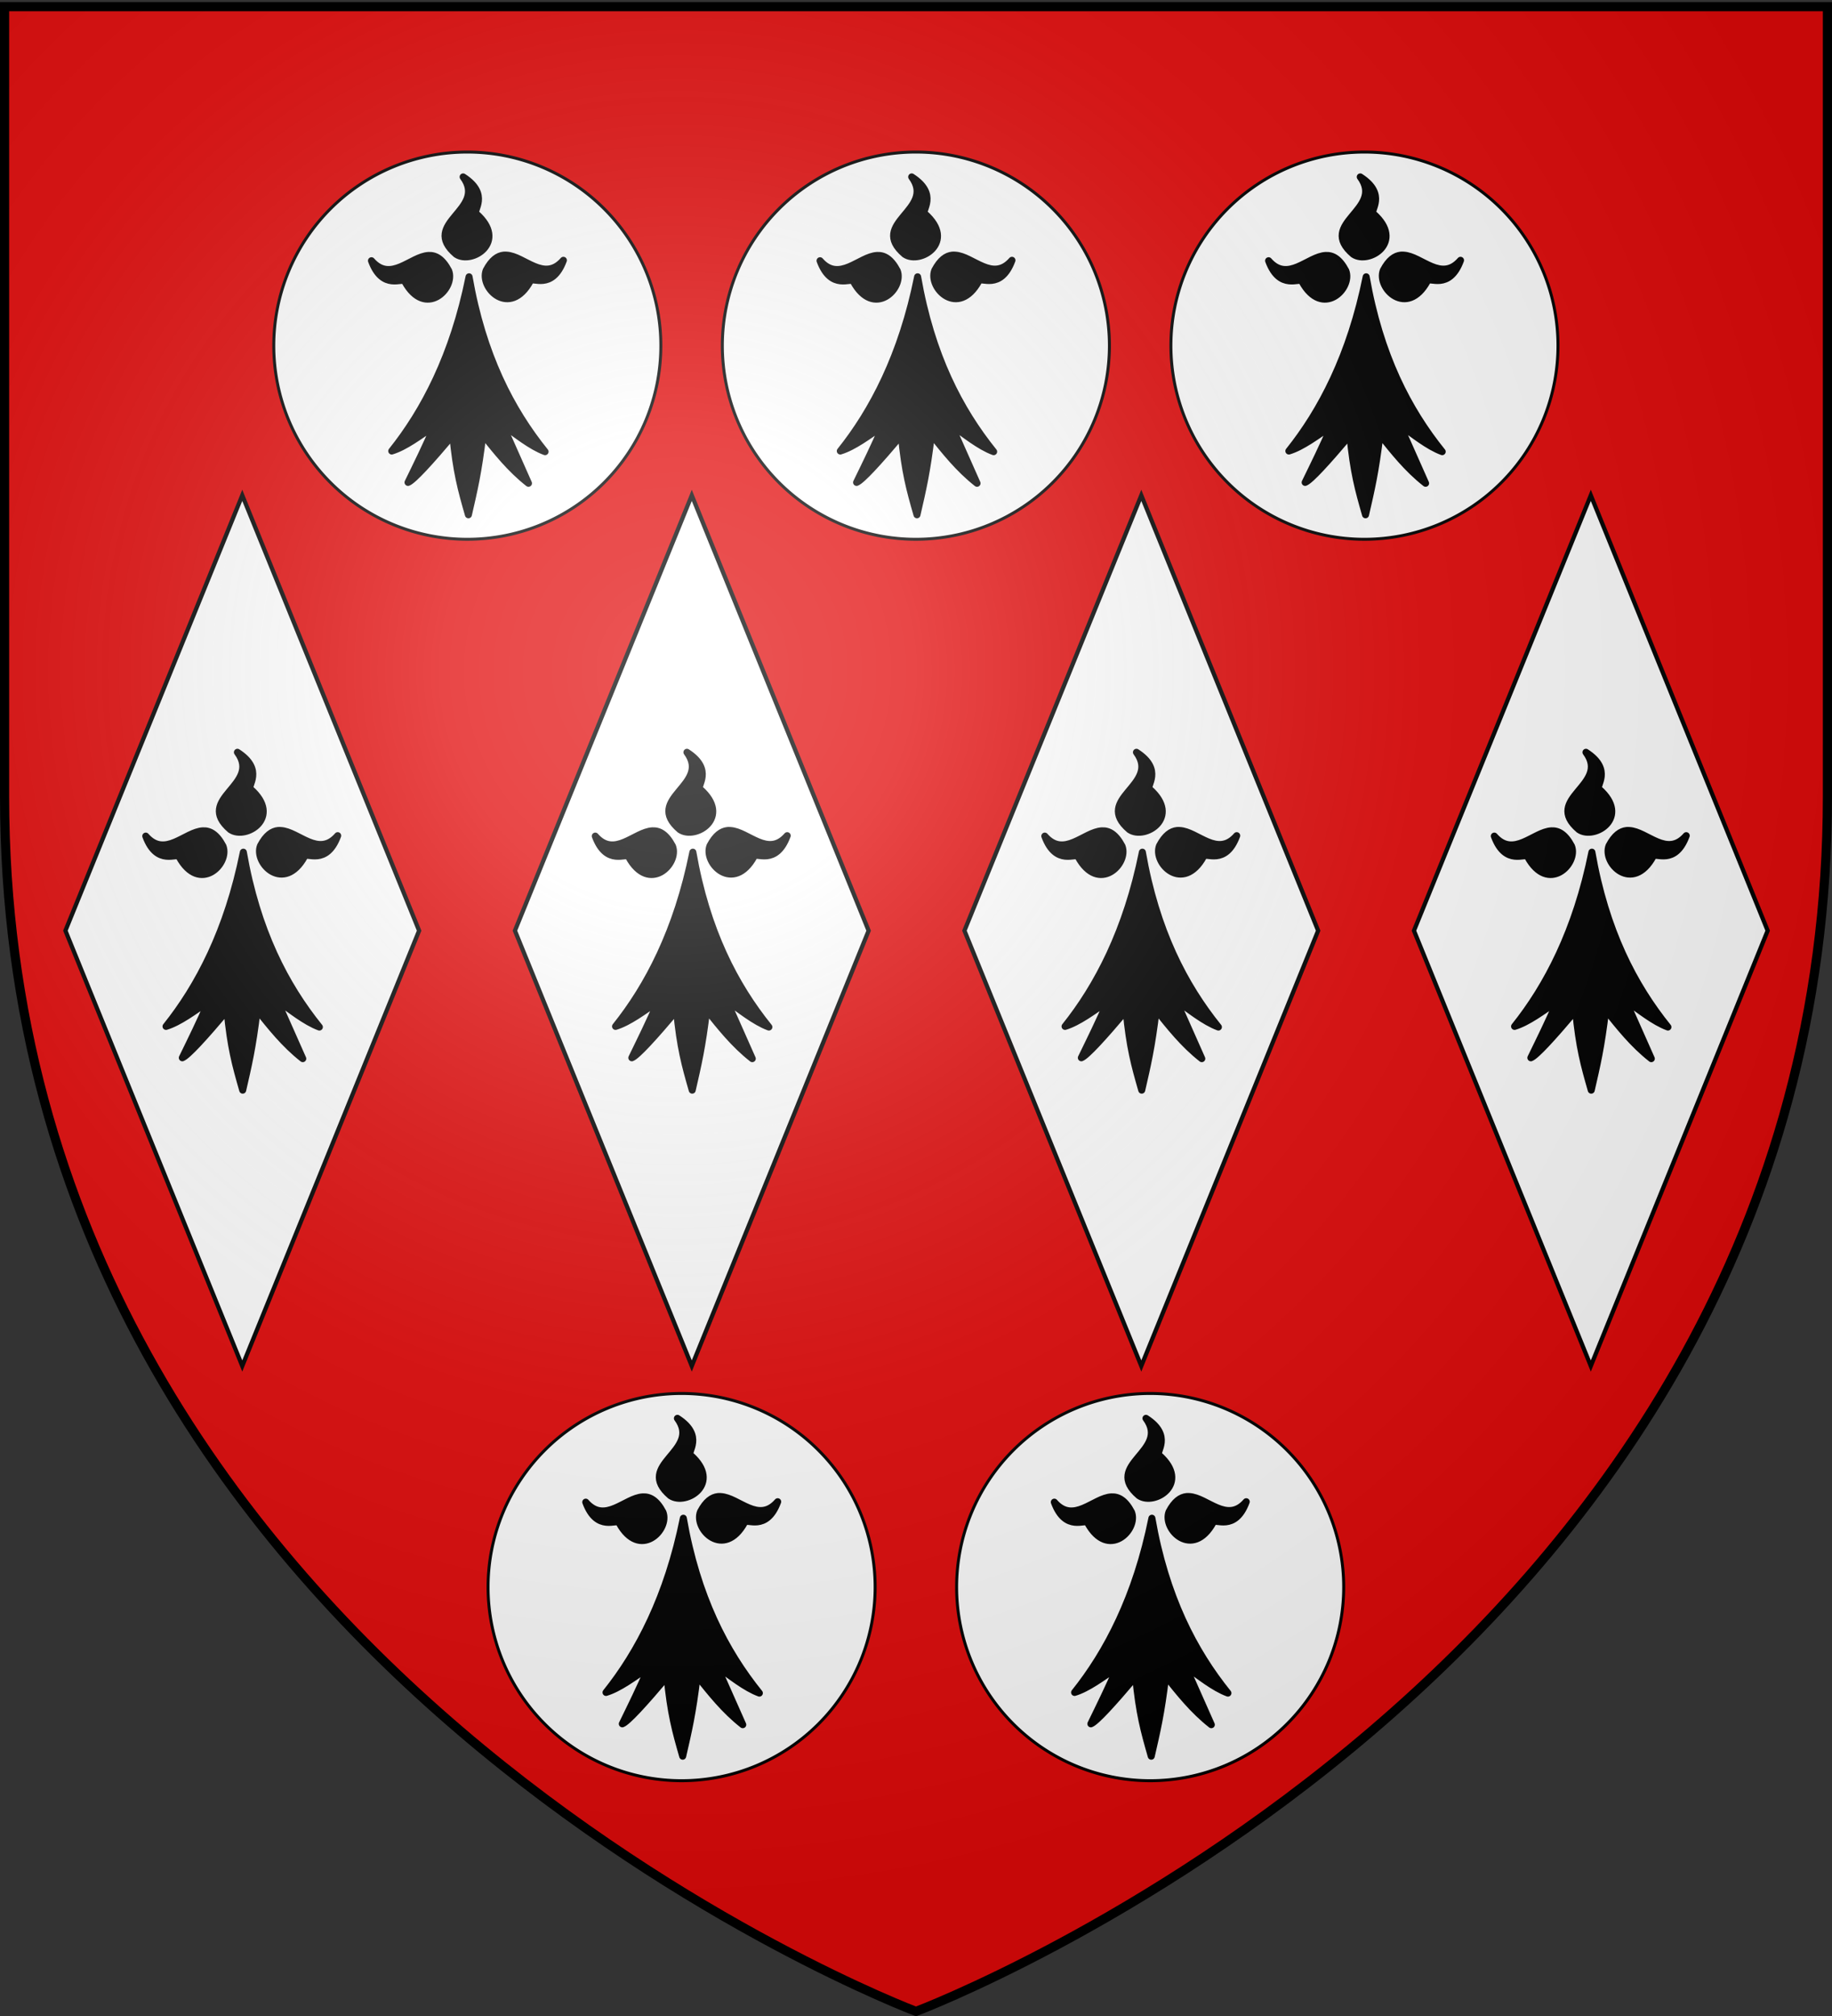
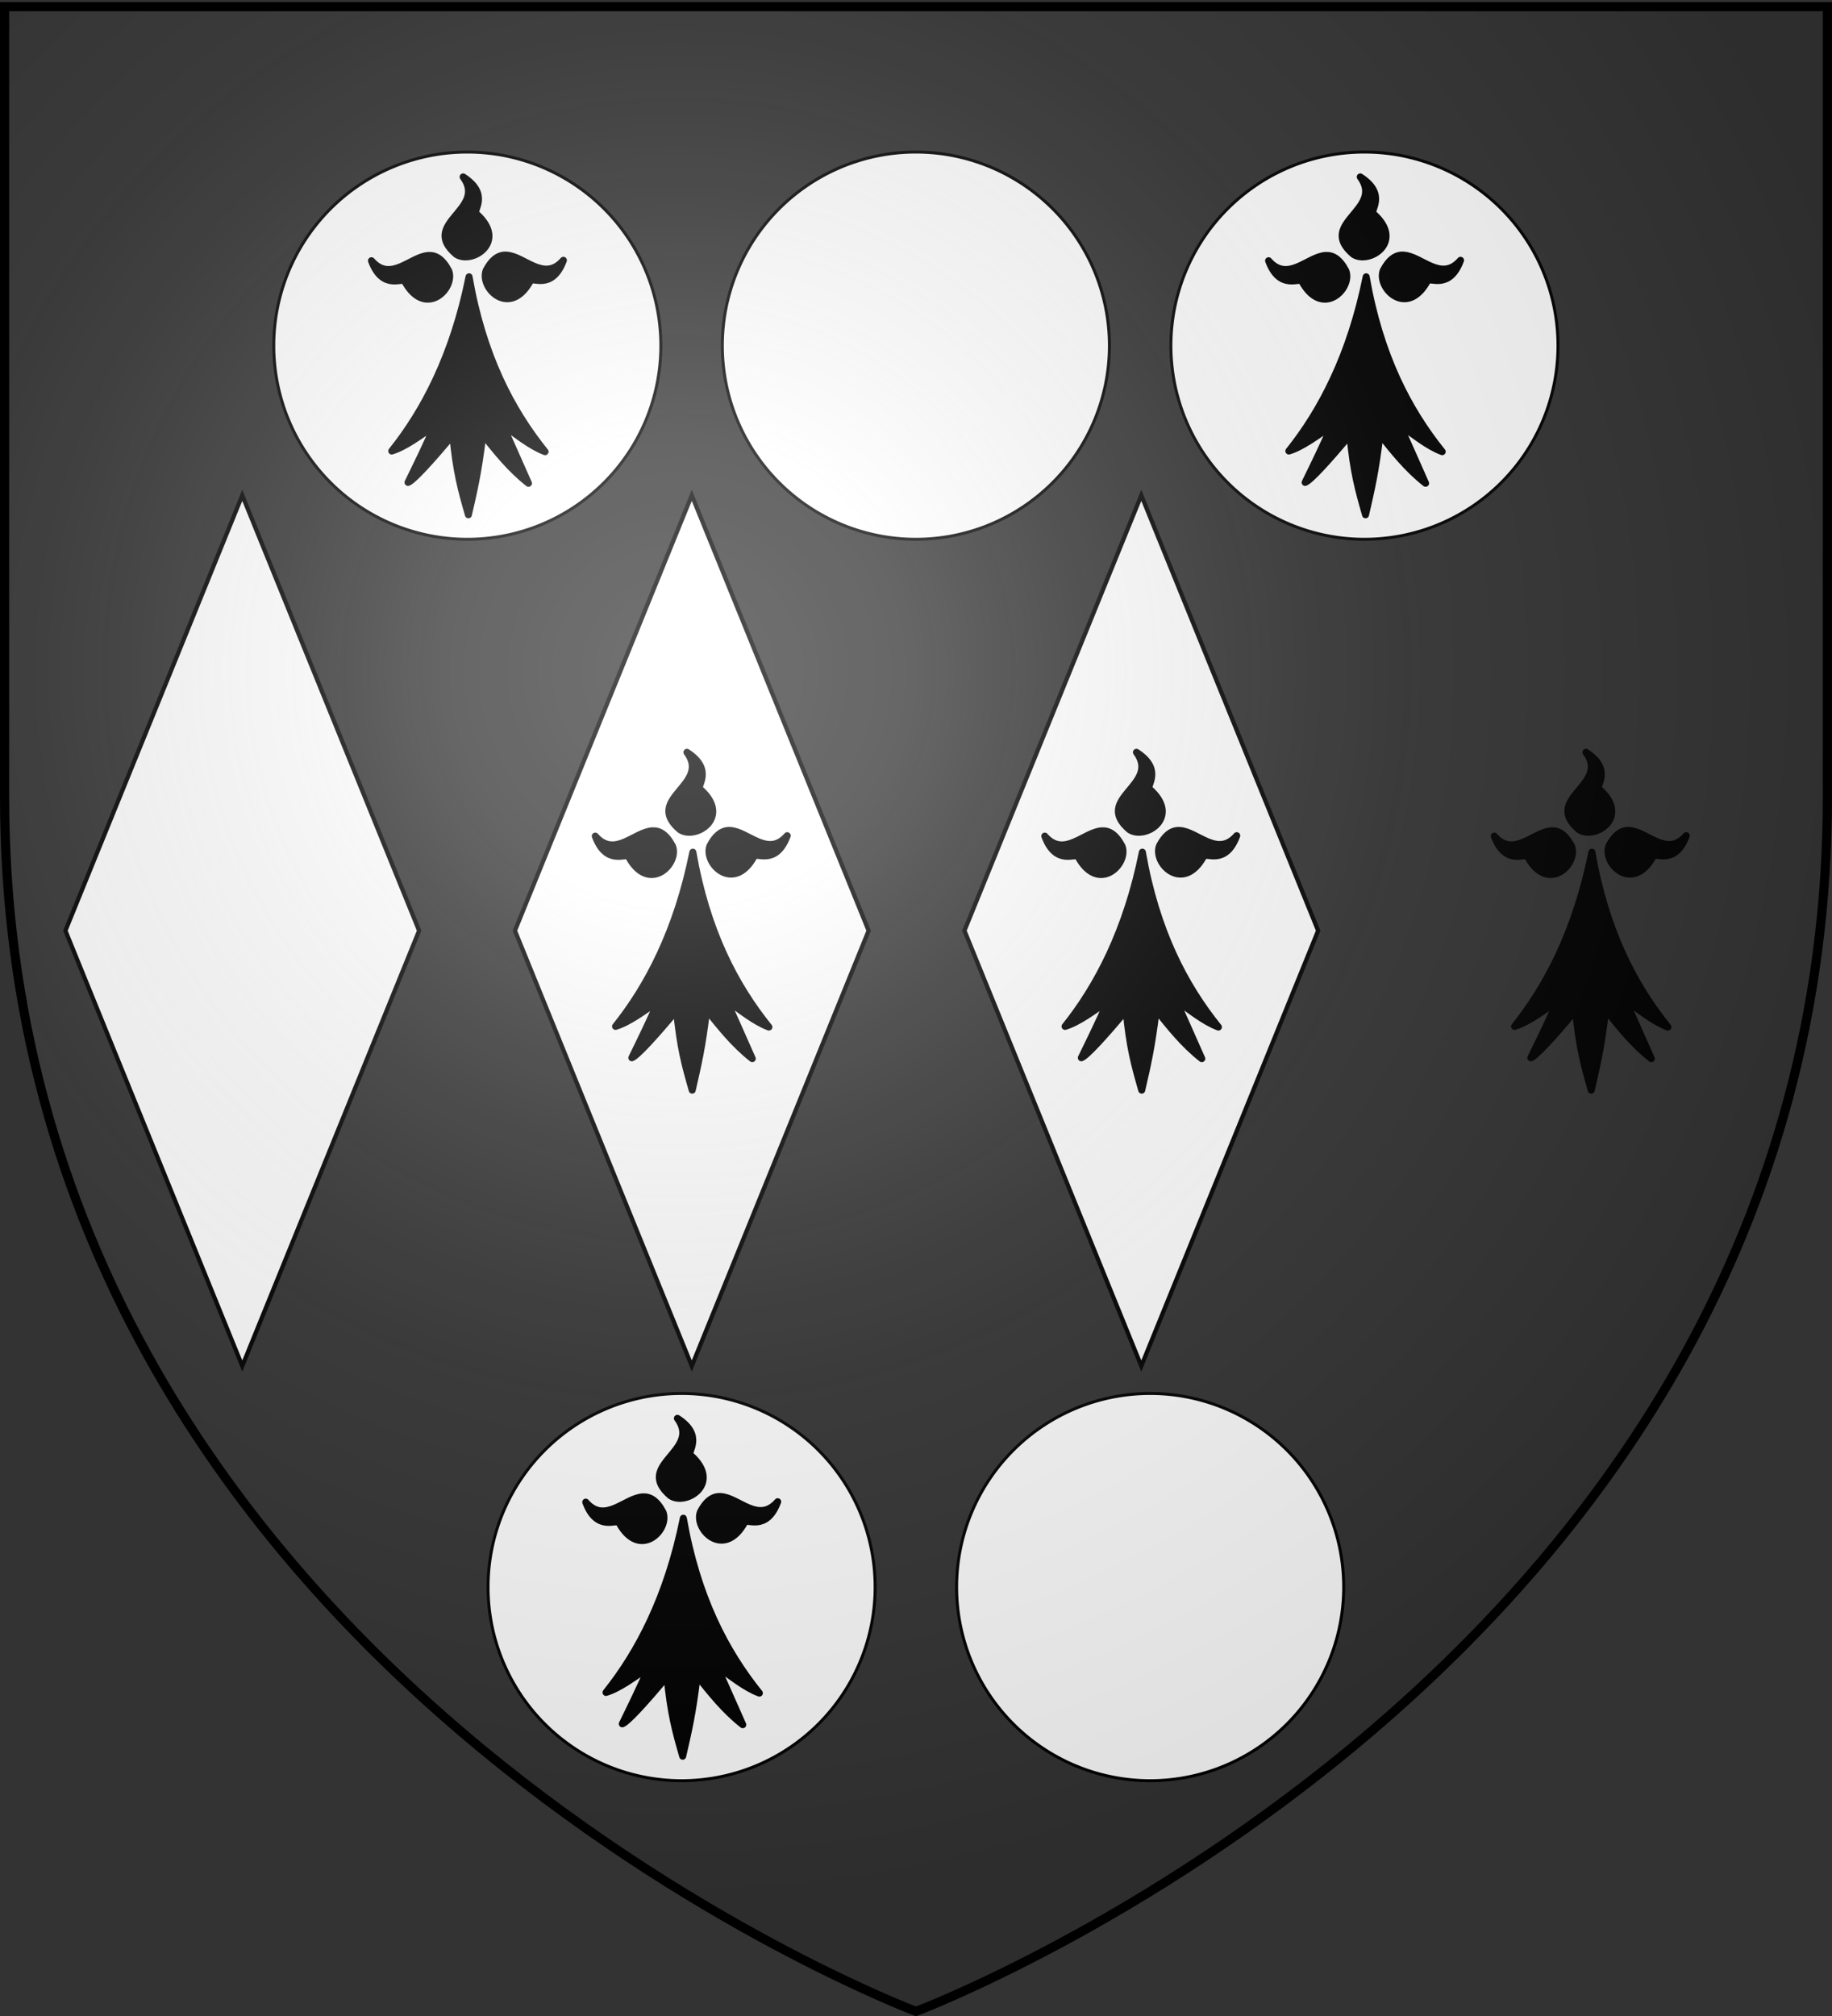
<svg xmlns="http://www.w3.org/2000/svg" xmlns:xlink="http://www.w3.org/1999/xlink" width="600" height="660" version="1.0">
  <rect width="100%" height="100%" fill="#333333" stroke="none" />
  <desc>Flag of Canton of Valais (Wallis)</desc>
  <defs>
    <radialGradient xlink:href="#a" id="b" cx="221.445" cy="226.331" r="300" fx="221.445" fy="226.331" gradientTransform="matrix(1.353 0 0 1.349 -77.63 -85.747)" gradientUnits="userSpaceOnUse" />
    <linearGradient id="a">
      <stop offset="0" style="stop-color:white;stop-opacity:.314" />
      <stop offset=".19" style="stop-color:white;stop-opacity:.251" />
      <stop offset=".6" style="stop-color:#6b6b6b;stop-opacity:.125" />
      <stop offset="1" style="stop-color:black;stop-opacity:.125" />
    </linearGradient>
  </defs>
  <g style="display:inline">
-     <path d="M300 658.5s298.5-112.32 298.5-397.772V2.176H1.5v258.552C1.5 546.18 300 658.5 300 658.5" style="fill:#e20909;fill-opacity:1;fill-rule:evenodd;stroke:none;stroke-width:1px;stroke-linecap:butt;stroke-linejoin:miter;stroke-opacity:1" />
-   </g>
+     </g>
  <g style="fill:#fff;fill-opacity:1">
    <g style="fill:#fff;fill-opacity:1">
      <g style="fill:#fff;fill-opacity:1;stroke:#000;stroke-width:1.969;stroke-miterlimit:4;stroke-dasharray:none;stroke-opacity:1">
        <path d="M488.571 515.22a128.571 128.571 0 1 1-257.142 0 128.571 128.571 0 1 1 257.142 0z" style="opacity:1;fill:#fff;fill-opacity:1;fill-rule:nonzero;stroke:#000;stroke-width:1.969;stroke-miterlimit:4;stroke-dasharray:none;stroke-opacity:1" transform="translate(-24.43 -140.837)scale(.493)" />
      </g>
    </g>
  </g>
  <path d="M155.166 57.605c7.96 10.8-14.296 15.1-2.296 25.322 5.118 3.471 17.072-4.044 6.57-13.279-1.358-.79 4.722-6.25-4.274-12.043M168.48 83.21c-1.99.205-3.945 1.55-5.756 4.98-2.272 5.75 7.72 15.722 14.444 3.46.476-1.496 7.15 3.296 10.842-6.745-6.33 7.275-12.804-1.408-18.682-1.695-.288-.014-.563-.03-.848 0m-24.615.106c-5.878.287-12.389 9.006-18.718 1.73 3.691 10.04 10.437 5.25 10.913 6.746 6.723 12.261 16.645 2.29 14.373-3.461-2.07-3.92-4.268-5.128-6.568-5.015m13.243 6.993c-5.176 25.727-14.84 43.94-25.322 57.036 4.357-1.307 9.285-5.013 14.02-8.264-2.895 6.746-5.79 12.588-8.687 18.54 1.73-.64 7.203-6.652 14.656-15.468 1.169 12.12 2.761 17.846 5.121 26.064 1.88-8.205 3.242-13.807 4.733-26.276 4.493 5.576 8.86 11.18 14.939 15.963l-8.512-19.176c4.407 3.081 9.277 7.11 13.95 8.829-11.08-13.75-20.424-31.518-24.898-57.248" style="fill:#000;fill-opacity:1;fill-rule:evenodd;stroke:#000;stroke-width:2.295;stroke-linecap:round;stroke-linejoin:round;stroke-miterlimit:4;stroke-opacity:1;display:inline" transform="translate(-3.488 .312)" />
  <g style="fill:#fff;fill-opacity:1">
    <g style="fill:#fff;fill-opacity:1">
      <g style="fill:#fff;fill-opacity:1;stroke:#000;stroke-width:1.969;stroke-miterlimit:4;stroke-dasharray:none;stroke-opacity:1">
        <path d="M488.571 515.22a128.571 128.571 0 1 1-257.142 0 128.571 128.571 0 1 1 257.142 0z" style="opacity:1;fill:#fff;fill-opacity:1;fill-rule:nonzero;stroke:#000;stroke-width:1.969;stroke-miterlimit:4;stroke-dasharray:none;stroke-opacity:1" transform="translate(122.48 -140.837)scale(.493)" />
      </g>
    </g>
  </g>
-   <path d="M155.166 57.605c7.96 10.8-14.296 15.1-2.296 25.322 5.118 3.471 17.072-4.044 6.57-13.279-1.358-.79 4.722-6.25-4.274-12.043M168.48 83.21c-1.99.205-3.945 1.55-5.756 4.98-2.272 5.75 7.72 15.722 14.444 3.46.476-1.496 7.15 3.296 10.842-6.745-6.33 7.275-12.804-1.408-18.682-1.695-.288-.014-.563-.03-.848 0m-24.615.106c-5.878.287-12.389 9.006-18.718 1.73 3.691 10.04 10.437 5.25 10.913 6.746 6.723 12.261 16.645 2.29 14.373-3.461-2.07-3.92-4.268-5.128-6.568-5.015m13.243 6.993c-5.176 25.727-14.84 43.94-25.322 57.036 4.357-1.307 9.285-5.013 14.02-8.264-2.895 6.746-5.79 12.588-8.687 18.54 1.73-.64 7.203-6.652 14.656-15.468 1.169 12.12 2.761 17.846 5.121 26.064 1.88-8.205 3.242-13.807 4.733-26.276 4.493 5.576 8.86 11.18 14.939 15.963l-8.512-19.176c4.407 3.081 9.277 7.11 13.95 8.829-11.08-13.75-20.424-31.518-24.898-57.248" style="fill:#000;fill-opacity:1;fill-rule:evenodd;stroke:#000;stroke-width:2.295;stroke-linecap:round;stroke-linejoin:round;stroke-miterlimit:4;stroke-opacity:1;display:inline" transform="translate(143.422 .312)" />
  <g style="fill:#fff;fill-opacity:1">
    <g style="fill:#fff;fill-opacity:1">
      <g style="fill:#fff;fill-opacity:1;stroke:#000;stroke-width:1.969;stroke-miterlimit:4;stroke-dasharray:none;stroke-opacity:1">
        <path d="M488.571 515.22a128.571 128.571 0 1 1-257.142 0 128.571 128.571 0 1 1 257.142 0z" style="opacity:1;fill:#fff;fill-opacity:1;fill-rule:nonzero;stroke:#000;stroke-width:1.969;stroke-miterlimit:4;stroke-dasharray:none;stroke-opacity:1" transform="translate(269.39 -140.837)scale(.493)" />
      </g>
    </g>
  </g>
  <path d="M155.166 57.605c7.96 10.8-14.296 15.1-2.296 25.322 5.118 3.471 17.072-4.044 6.57-13.279-1.358-.79 4.722-6.25-4.274-12.043M168.48 83.21c-1.99.205-3.945 1.55-5.756 4.98-2.272 5.75 7.72 15.722 14.444 3.46.476-1.496 7.15 3.296 10.842-6.745-6.33 7.275-12.804-1.408-18.682-1.695-.288-.014-.563-.03-.848 0m-24.615.106c-5.878.287-12.389 9.006-18.718 1.73 3.691 10.04 10.437 5.25 10.913 6.746 6.723 12.261 16.645 2.29 14.373-3.461-2.07-3.92-4.268-5.128-6.568-5.015m13.243 6.993c-5.176 25.727-14.84 43.94-25.322 57.036 4.357-1.307 9.285-5.013 14.02-8.264-2.895 6.746-5.79 12.588-8.687 18.54 1.73-.64 7.203-6.652 14.656-15.468 1.169 12.12 2.761 17.846 5.121 26.064 1.88-8.205 3.242-13.807 4.733-26.276 4.493 5.576 8.86 11.18 14.939 15.963l-8.512-19.176c4.407 3.081 9.277 7.11 13.95 8.829-11.08-13.75-20.424-31.518-24.898-57.248" style="fill:#000;fill-opacity:1;fill-rule:evenodd;stroke:#000;stroke-width:2.295;stroke-linecap:round;stroke-linejoin:round;stroke-miterlimit:4;stroke-opacity:1;display:inline" transform="translate(290.33 .312)" />
  <g style="fill:#fff;fill-opacity:1">
    <g style="fill:#fff;fill-opacity:1">
      <g style="fill:#fff;fill-opacity:1;stroke:#000;stroke-width:1.969;stroke-miterlimit:4;stroke-dasharray:none;stroke-opacity:1">
        <path d="M488.571 515.22a128.571 128.571 0 1 1-257.142 0 128.571 128.571 0 1 1 257.142 0z" style="opacity:1;fill:#fff;fill-opacity:1;fill-rule:nonzero;stroke:#000;stroke-width:1.969;stroke-miterlimit:4;stroke-dasharray:none;stroke-opacity:1" transform="translate(199.21 265.58)scale(.493)" />
      </g>
    </g>
  </g>
-   <path d="M155.166 57.605c7.96 10.8-14.296 15.1-2.296 25.322 5.118 3.471 17.072-4.044 6.57-13.279-1.358-.79 4.722-6.25-4.274-12.043M168.48 83.21c-1.99.205-3.945 1.55-5.756 4.98-2.272 5.75 7.72 15.722 14.444 3.46.476-1.496 7.15 3.296 10.842-6.745-6.33 7.275-12.804-1.408-18.682-1.695-.288-.014-.563-.03-.848 0m-24.615.106c-5.878.287-12.389 9.006-18.718 1.73 3.691 10.04 10.437 5.25 10.913 6.746 6.723 12.261 16.645 2.29 14.373-3.461-2.07-3.92-4.268-5.128-6.568-5.015m13.243 6.993c-5.176 25.727-14.84 43.94-25.322 57.036 4.357-1.307 9.285-5.013 14.02-8.264-2.895 6.746-5.79 12.588-8.687 18.54 1.73-.64 7.203-6.652 14.656-15.468 1.169 12.12 2.761 17.846 5.121 26.064 1.88-8.205 3.242-13.807 4.733-26.276 4.493 5.576 8.86 11.18 14.939 15.963l-8.512-19.176c4.407 3.081 9.277 7.11 13.95 8.829-11.08-13.75-20.424-31.518-24.898-57.248" style="fill:#000;fill-opacity:1;fill-rule:evenodd;stroke:#000;stroke-width:2.295;stroke-linecap:round;stroke-linejoin:round;stroke-miterlimit:4;stroke-opacity:1;display:inline" transform="translate(220.151 406.73)" />
  <g style="fill:#fff;fill-opacity:1">
    <g style="fill:#fff;fill-opacity:1">
      <g style="fill:#fff;fill-opacity:1;stroke:#000;stroke-width:1.969;stroke-miterlimit:4;stroke-dasharray:none;stroke-opacity:1">
        <path d="M488.571 515.22a128.571 128.571 0 1 1-257.142 0 128.571 128.571 0 1 1 257.142 0z" style="opacity:1;fill:#fff;fill-opacity:1;fill-rule:nonzero;stroke:#000;stroke-width:1.969;stroke-miterlimit:4;stroke-dasharray:none;stroke-opacity:1" transform="translate(45.75 265.58)scale(.493)" />
      </g>
    </g>
  </g>
  <path d="M155.166 57.605c7.96 10.8-14.296 15.1-2.296 25.322 5.118 3.471 17.072-4.044 6.57-13.279-1.358-.79 4.722-6.25-4.274-12.043M168.48 83.21c-1.99.205-3.945 1.55-5.756 4.98-2.272 5.75 7.72 15.722 14.444 3.46.476-1.496 7.15 3.296 10.842-6.745-6.33 7.275-12.804-1.408-18.682-1.695-.288-.014-.563-.03-.848 0m-24.615.106c-5.878.287-12.389 9.006-18.718 1.73 3.691 10.04 10.437 5.25 10.913 6.746 6.723 12.261 16.645 2.29 14.373-3.461-2.07-3.92-4.268-5.128-6.568-5.015m13.243 6.993c-5.176 25.727-14.84 43.94-25.322 57.036 4.357-1.307 9.285-5.013 14.02-8.264-2.895 6.746-5.79 12.588-8.687 18.54 1.73-.64 7.203-6.652 14.656-15.468 1.169 12.12 2.761 17.846 5.121 26.064 1.88-8.205 3.242-13.807 4.733-26.276 4.493 5.576 8.86 11.18 14.939 15.963l-8.512-19.176c4.407 3.081 9.277 7.11 13.95 8.829-11.08-13.75-20.424-31.518-24.898-57.248" style="fill:#000;fill-opacity:1;fill-rule:evenodd;stroke:#000;stroke-width:2.295;stroke-linecap:round;stroke-linejoin:round;stroke-miterlimit:4;stroke-opacity:1;display:inline" transform="translate(66.692 406.73)" />
  <g style="fill:#fff;fill-opacity:1">
    <g style="fill:#fff;fill-opacity:1;stroke:#000;stroke-width:.215;stroke-miterlimit:4;stroke-dasharray:none;stroke-opacity:1">
      <path d="m375 517.362 10 15-10 15-10-15z" style="fill:#fff;fill-opacity:1;fill-rule:evenodd;stroke:#000;stroke-width:.215;stroke-linecap:butt;stroke-linejoin:miter;stroke-miterlimit:4;stroke-dasharray:none;stroke-opacity:1" transform="matrix(5.792 0 0 9.501 -2092.655 -4753.287)" />
    </g>
  </g>
-   <path d="M95.903 250.365c7.96 10.8-14.296 15.1-2.296 25.322 5.118 3.471 17.072-4.045 6.57-13.279-1.358-.79 4.722-6.25-4.274-12.043m13.314 25.605c-1.99.205-3.945 1.55-5.756 4.98-2.272 5.75 7.72 15.722 14.444 3.46.476-1.496 7.15 3.296 10.842-6.745-6.33 7.275-12.804-1.408-18.682-1.695-.288-.014-.563-.03-.848 0m-24.615.106c-5.878.287-12.389 9.005-18.718 1.73 3.692 10.04 10.437 5.25 10.913 6.746 6.723 12.261 16.645 2.29 14.374-3.461-2.07-3.92-4.27-5.128-6.57-5.015m13.243 6.992c-5.176 25.728-14.84 43.941-25.322 57.037 4.358-1.307 9.285-5.013 14.021-8.264-2.896 6.746-5.791 12.588-8.688 18.54 1.73-.64 7.204-6.652 14.657-15.468 1.168 12.12 2.76 17.846 5.12 26.064 1.88-8.205 3.242-13.807 4.733-26.276 4.493 5.576 8.86 11.18 14.939 15.963l-8.511-19.177c4.407 3.082 9.276 7.11 13.95 8.83-11.081-13.75-20.425-31.518-24.899-57.249" style="fill:#000;fill-opacity:1;fill-rule:evenodd;stroke:#000;stroke-width:2.295;stroke-linecap:round;stroke-linejoin:round;stroke-miterlimit:4;stroke-opacity:1;display:inline" transform="translate(-18.147 -4.081)" />
  <g style="fill:#fff;fill-opacity:1">
    <g style="fill:#fff;fill-opacity:1;stroke:#000;stroke-width:.215;stroke-miterlimit:4;stroke-dasharray:none;stroke-opacity:1">
-       <path d="m375 517.362 10 15-10 15-10-15z" style="fill:#fff;fill-opacity:1;fill-rule:evenodd;stroke:#000;stroke-width:.215;stroke-linecap:butt;stroke-linejoin:miter;stroke-miterlimit:4;stroke-dasharray:none;stroke-opacity:1" transform="matrix(5.792 0 0 9.501 -1650.991 -4753.287)" />
-     </g>
+       </g>
  </g>
  <path d="M95.903 250.365c7.96 10.8-14.296 15.1-2.296 25.322 5.118 3.471 17.072-4.045 6.57-13.279-1.358-.79 4.722-6.25-4.274-12.043m13.314 25.605c-1.99.205-3.945 1.55-5.756 4.98-2.272 5.75 7.72 15.722 14.444 3.46.476-1.496 7.15 3.296 10.842-6.745-6.33 7.275-12.804-1.408-18.682-1.695-.288-.014-.563-.03-.848 0m-24.615.106c-5.878.287-12.389 9.005-18.718 1.73 3.692 10.04 10.437 5.25 10.913 6.746 6.723 12.261 16.645 2.29 14.374-3.461-2.07-3.92-4.27-5.128-6.57-5.015m13.243 6.992c-5.176 25.728-14.84 43.941-25.322 57.037 4.358-1.307 9.285-5.013 14.021-8.264-2.896 6.746-5.791 12.588-8.688 18.54 1.73-.64 7.204-6.652 14.657-15.468 1.168 12.12 2.76 17.846 5.12 26.064 1.88-8.205 3.242-13.807 4.733-26.276 4.493 5.576 8.86 11.18 14.939 15.963l-8.511-19.177c4.407 3.082 9.276 7.11 13.95 8.83-11.081-13.75-20.425-31.518-24.899-57.249" style="fill:#000;fill-opacity:1;fill-rule:evenodd;stroke:#000;stroke-width:2.295;stroke-linecap:round;stroke-linejoin:round;stroke-miterlimit:4;stroke-opacity:1;display:inline" transform="translate(423.516 -4.081)" />
  <g style="fill:#fff;fill-opacity:1">
    <g style="fill:#fff;fill-opacity:1;stroke:#000;stroke-width:.215;stroke-miterlimit:4;stroke-dasharray:none;stroke-opacity:1">
      <path d="m375 517.362 10 15-10 15-10-15z" style="fill:#fff;fill-opacity:1;fill-rule:evenodd;stroke:#000;stroke-width:.215;stroke-linecap:butt;stroke-linejoin:miter;stroke-miterlimit:4;stroke-dasharray:none;stroke-opacity:1" transform="matrix(5.792 0 0 9.501 -1798.213 -4753.287)" />
    </g>
  </g>
  <path d="M95.903 250.365c7.96 10.8-14.296 15.1-2.296 25.322 5.118 3.471 17.072-4.045 6.57-13.279-1.358-.79 4.722-6.25-4.274-12.043m13.314 25.605c-1.99.205-3.945 1.55-5.756 4.98-2.272 5.75 7.72 15.722 14.444 3.46.476-1.496 7.15 3.296 10.842-6.745-6.33 7.275-12.804-1.408-18.682-1.695-.288-.014-.563-.03-.848 0m-24.615.106c-5.878.287-12.389 9.005-18.718 1.73 3.692 10.04 10.437 5.25 10.913 6.746 6.723 12.261 16.645 2.29 14.374-3.461-2.07-3.92-4.27-5.128-6.57-5.015m13.243 6.992c-5.176 25.728-14.84 43.941-25.322 57.037 4.358-1.307 9.285-5.013 14.021-8.264-2.896 6.746-5.791 12.588-8.688 18.54 1.73-.64 7.204-6.652 14.657-15.468 1.168 12.12 2.76 17.846 5.12 26.064 1.88-8.205 3.242-13.807 4.733-26.276 4.493 5.576 8.86 11.18 14.939 15.963l-8.511-19.177c4.407 3.082 9.276 7.11 13.95 8.83-11.081-13.75-20.425-31.518-24.899-57.249" style="fill:#000;fill-opacity:1;fill-rule:evenodd;stroke:#000;stroke-width:2.295;stroke-linecap:round;stroke-linejoin:round;stroke-miterlimit:4;stroke-opacity:1;display:inline" transform="translate(276.295 -4.081)" />
  <g style="fill:#fff;fill-opacity:1">
    <g style="fill:#fff;fill-opacity:1;stroke:#000;stroke-width:.215;stroke-miterlimit:4;stroke-dasharray:none;stroke-opacity:1">
      <path d="m375 517.362 10 15-10 15-10-15z" style="fill:#fff;fill-opacity:1;fill-rule:evenodd;stroke:#000;stroke-width:.215;stroke-linecap:butt;stroke-linejoin:miter;stroke-miterlimit:4;stroke-dasharray:none;stroke-opacity:1" transform="matrix(5.792 0 0 9.501 -1945.434 -4753.287)" />
    </g>
  </g>
  <path d="M95.903 250.365c7.96 10.8-14.296 15.1-2.296 25.322 5.118 3.471 17.072-4.045 6.57-13.279-1.358-.79 4.722-6.25-4.274-12.043m13.314 25.605c-1.99.205-3.945 1.55-5.756 4.98-2.272 5.75 7.72 15.722 14.444 3.46.476-1.496 7.15 3.296 10.842-6.745-6.33 7.275-12.804-1.408-18.682-1.695-.288-.014-.563-.03-.848 0m-24.615.106c-5.878.287-12.389 9.005-18.718 1.73 3.692 10.04 10.437 5.25 10.913 6.746 6.723 12.261 16.645 2.29 14.374-3.461-2.07-3.92-4.27-5.128-6.57-5.015m13.243 6.992c-5.176 25.728-14.84 43.941-25.322 57.037 4.358-1.307 9.285-5.013 14.021-8.264-2.896 6.746-5.791 12.588-8.688 18.54 1.73-.64 7.204-6.652 14.657-15.468 1.168 12.12 2.76 17.846 5.12 26.064 1.88-8.205 3.242-13.807 4.733-26.276 4.493 5.576 8.86 11.18 14.939 15.963l-8.511-19.177c4.407 3.082 9.276 7.11 13.95 8.83-11.081-13.75-20.425-31.518-24.899-57.249" style="fill:#000;fill-opacity:1;fill-rule:evenodd;stroke:#000;stroke-width:2.295;stroke-linecap:round;stroke-linejoin:round;stroke-miterlimit:4;stroke-opacity:1;display:inline" transform="translate(129.074 -4.081)" />
  <path d="M300 658.5s298.5-112.32 298.5-397.772V2.176H1.5v258.552C1.5 546.18 300 658.5 300 658.5" style="opacity:1;fill:url(#b);fill-opacity:1;fill-rule:evenodd;stroke:none;stroke-width:1px;stroke-linecap:butt;stroke-linejoin:miter;stroke-opacity:1" />
  <path d="M300 658.5S1.5 546.18 1.5 260.728V2.176h597v258.552C598.5 546.18 300 658.5 300 658.5z" style="opacity:1;fill:none;fill-opacity:1;fill-rule:evenodd;stroke:#000;stroke-width:3;stroke-linecap:butt;stroke-linejoin:miter;stroke-miterlimit:4;stroke-dasharray:none;stroke-opacity:1" />
</svg>